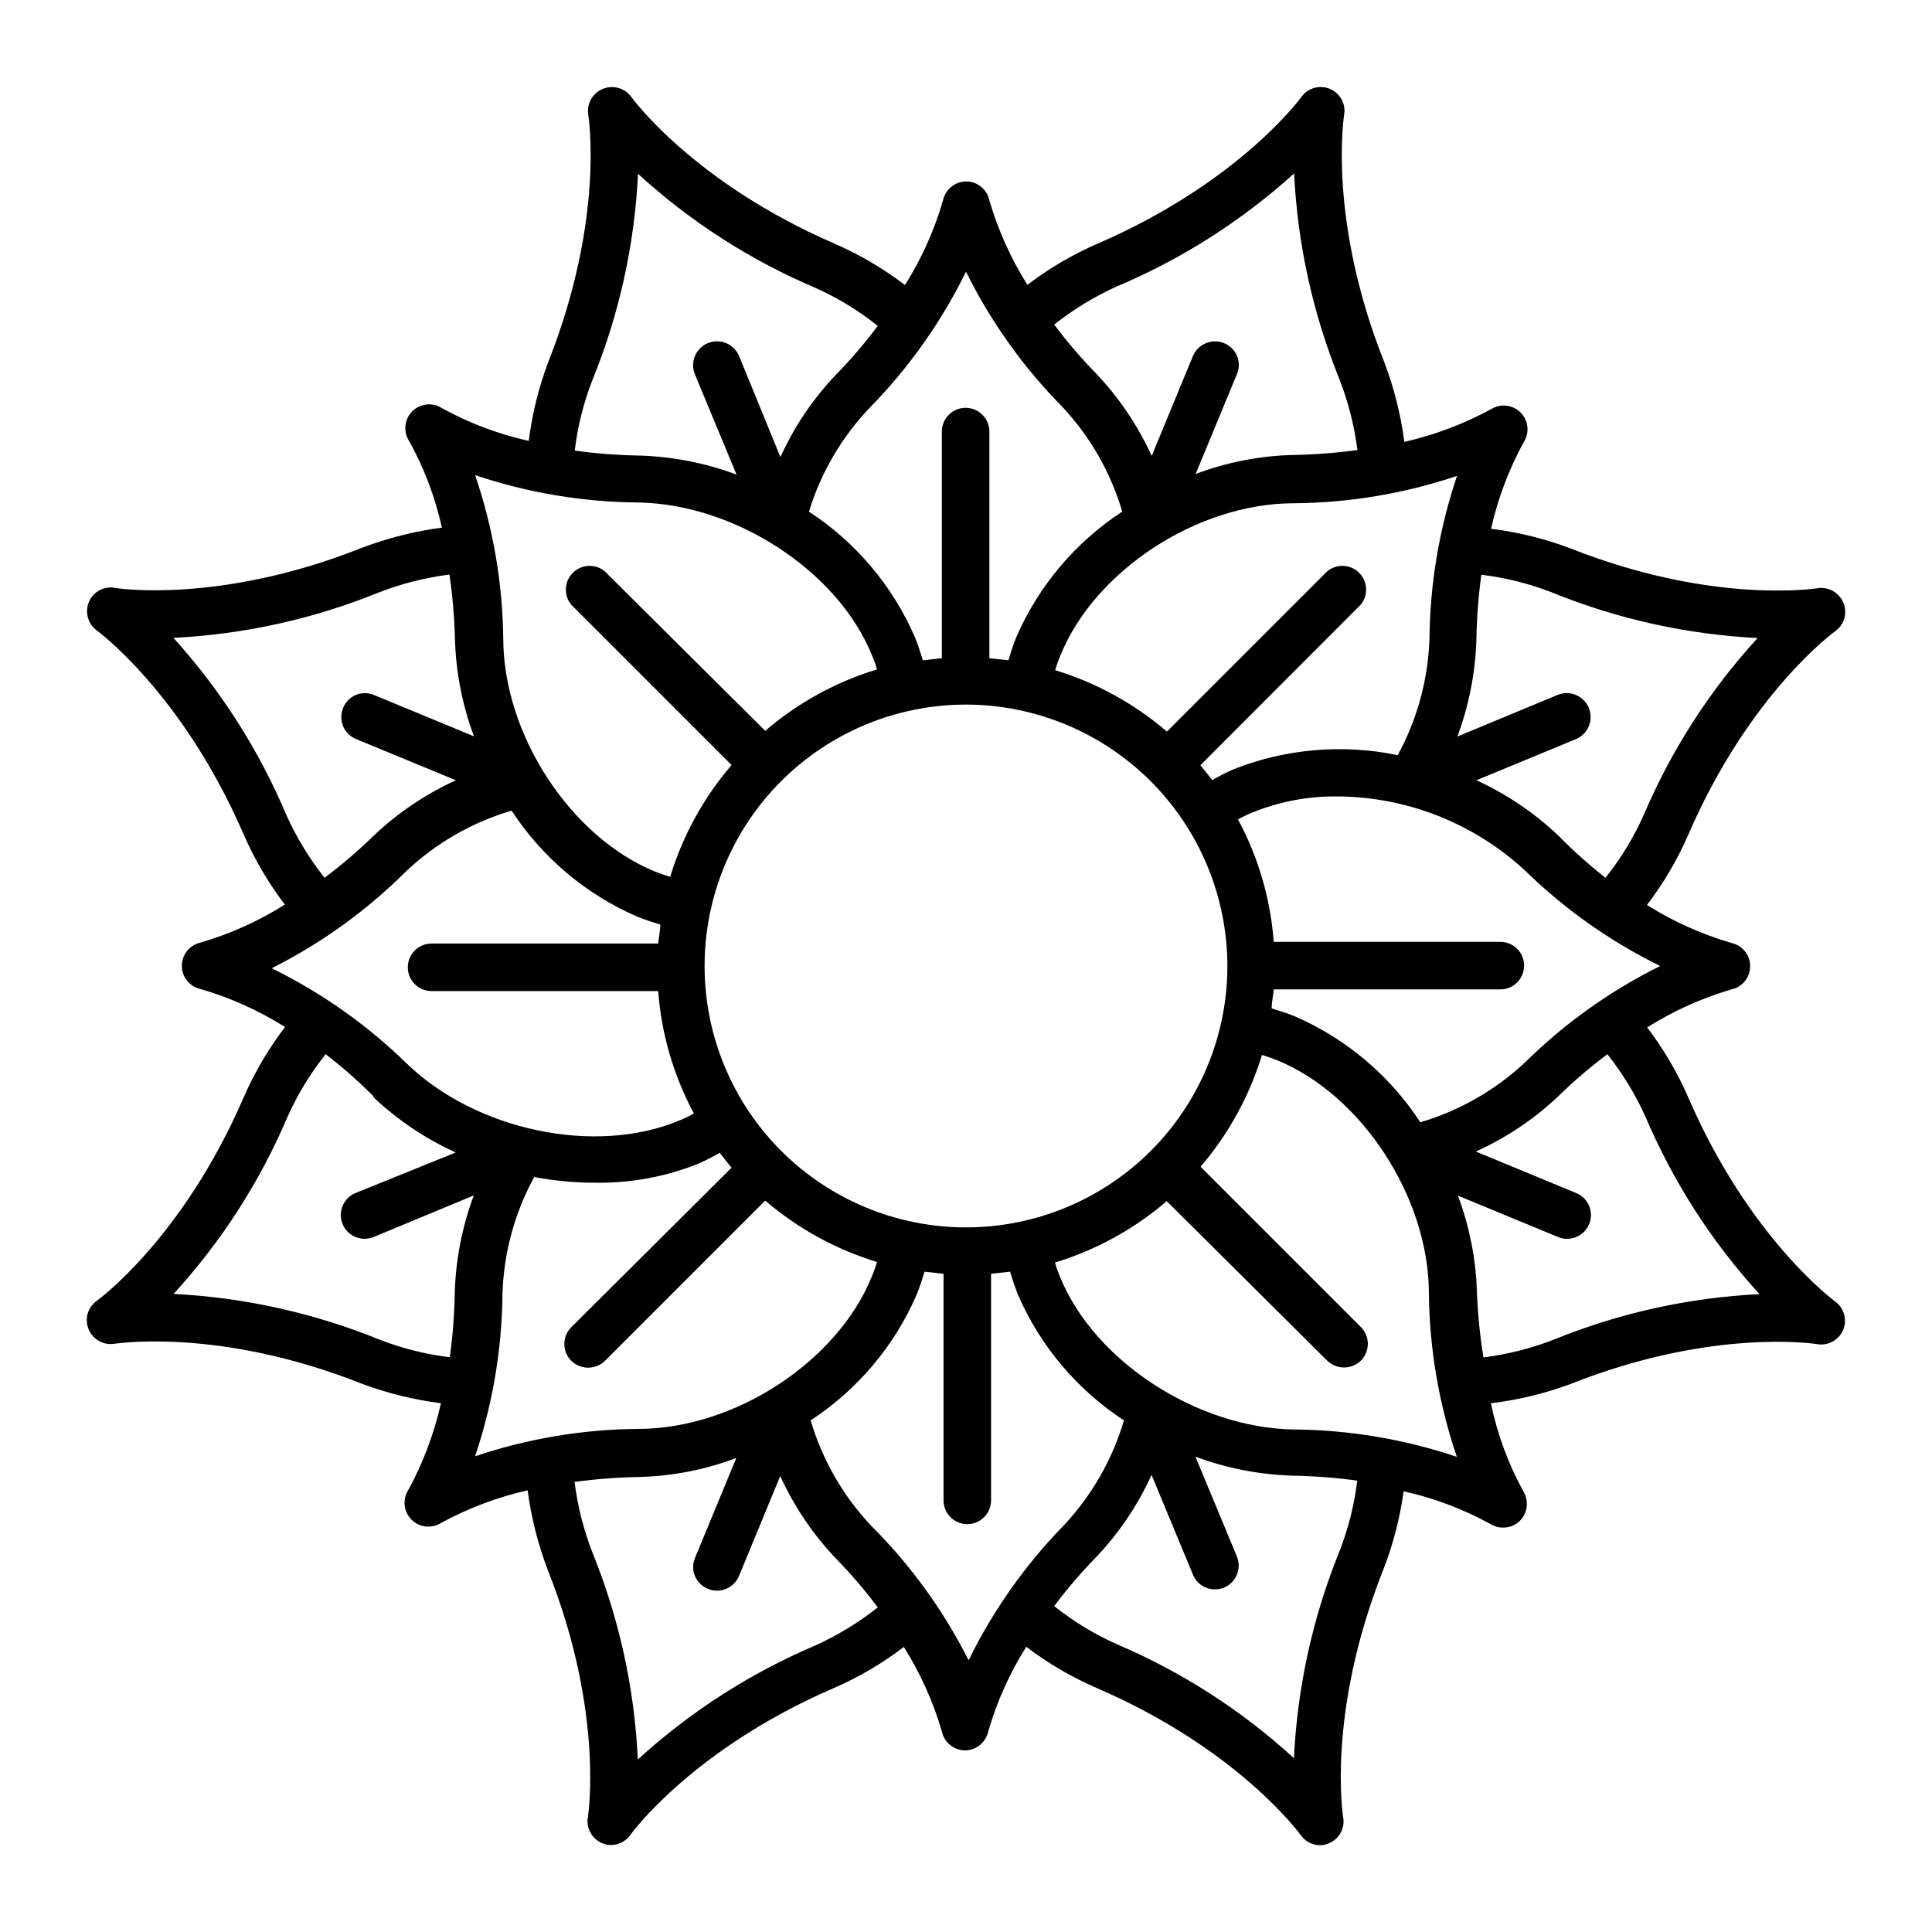
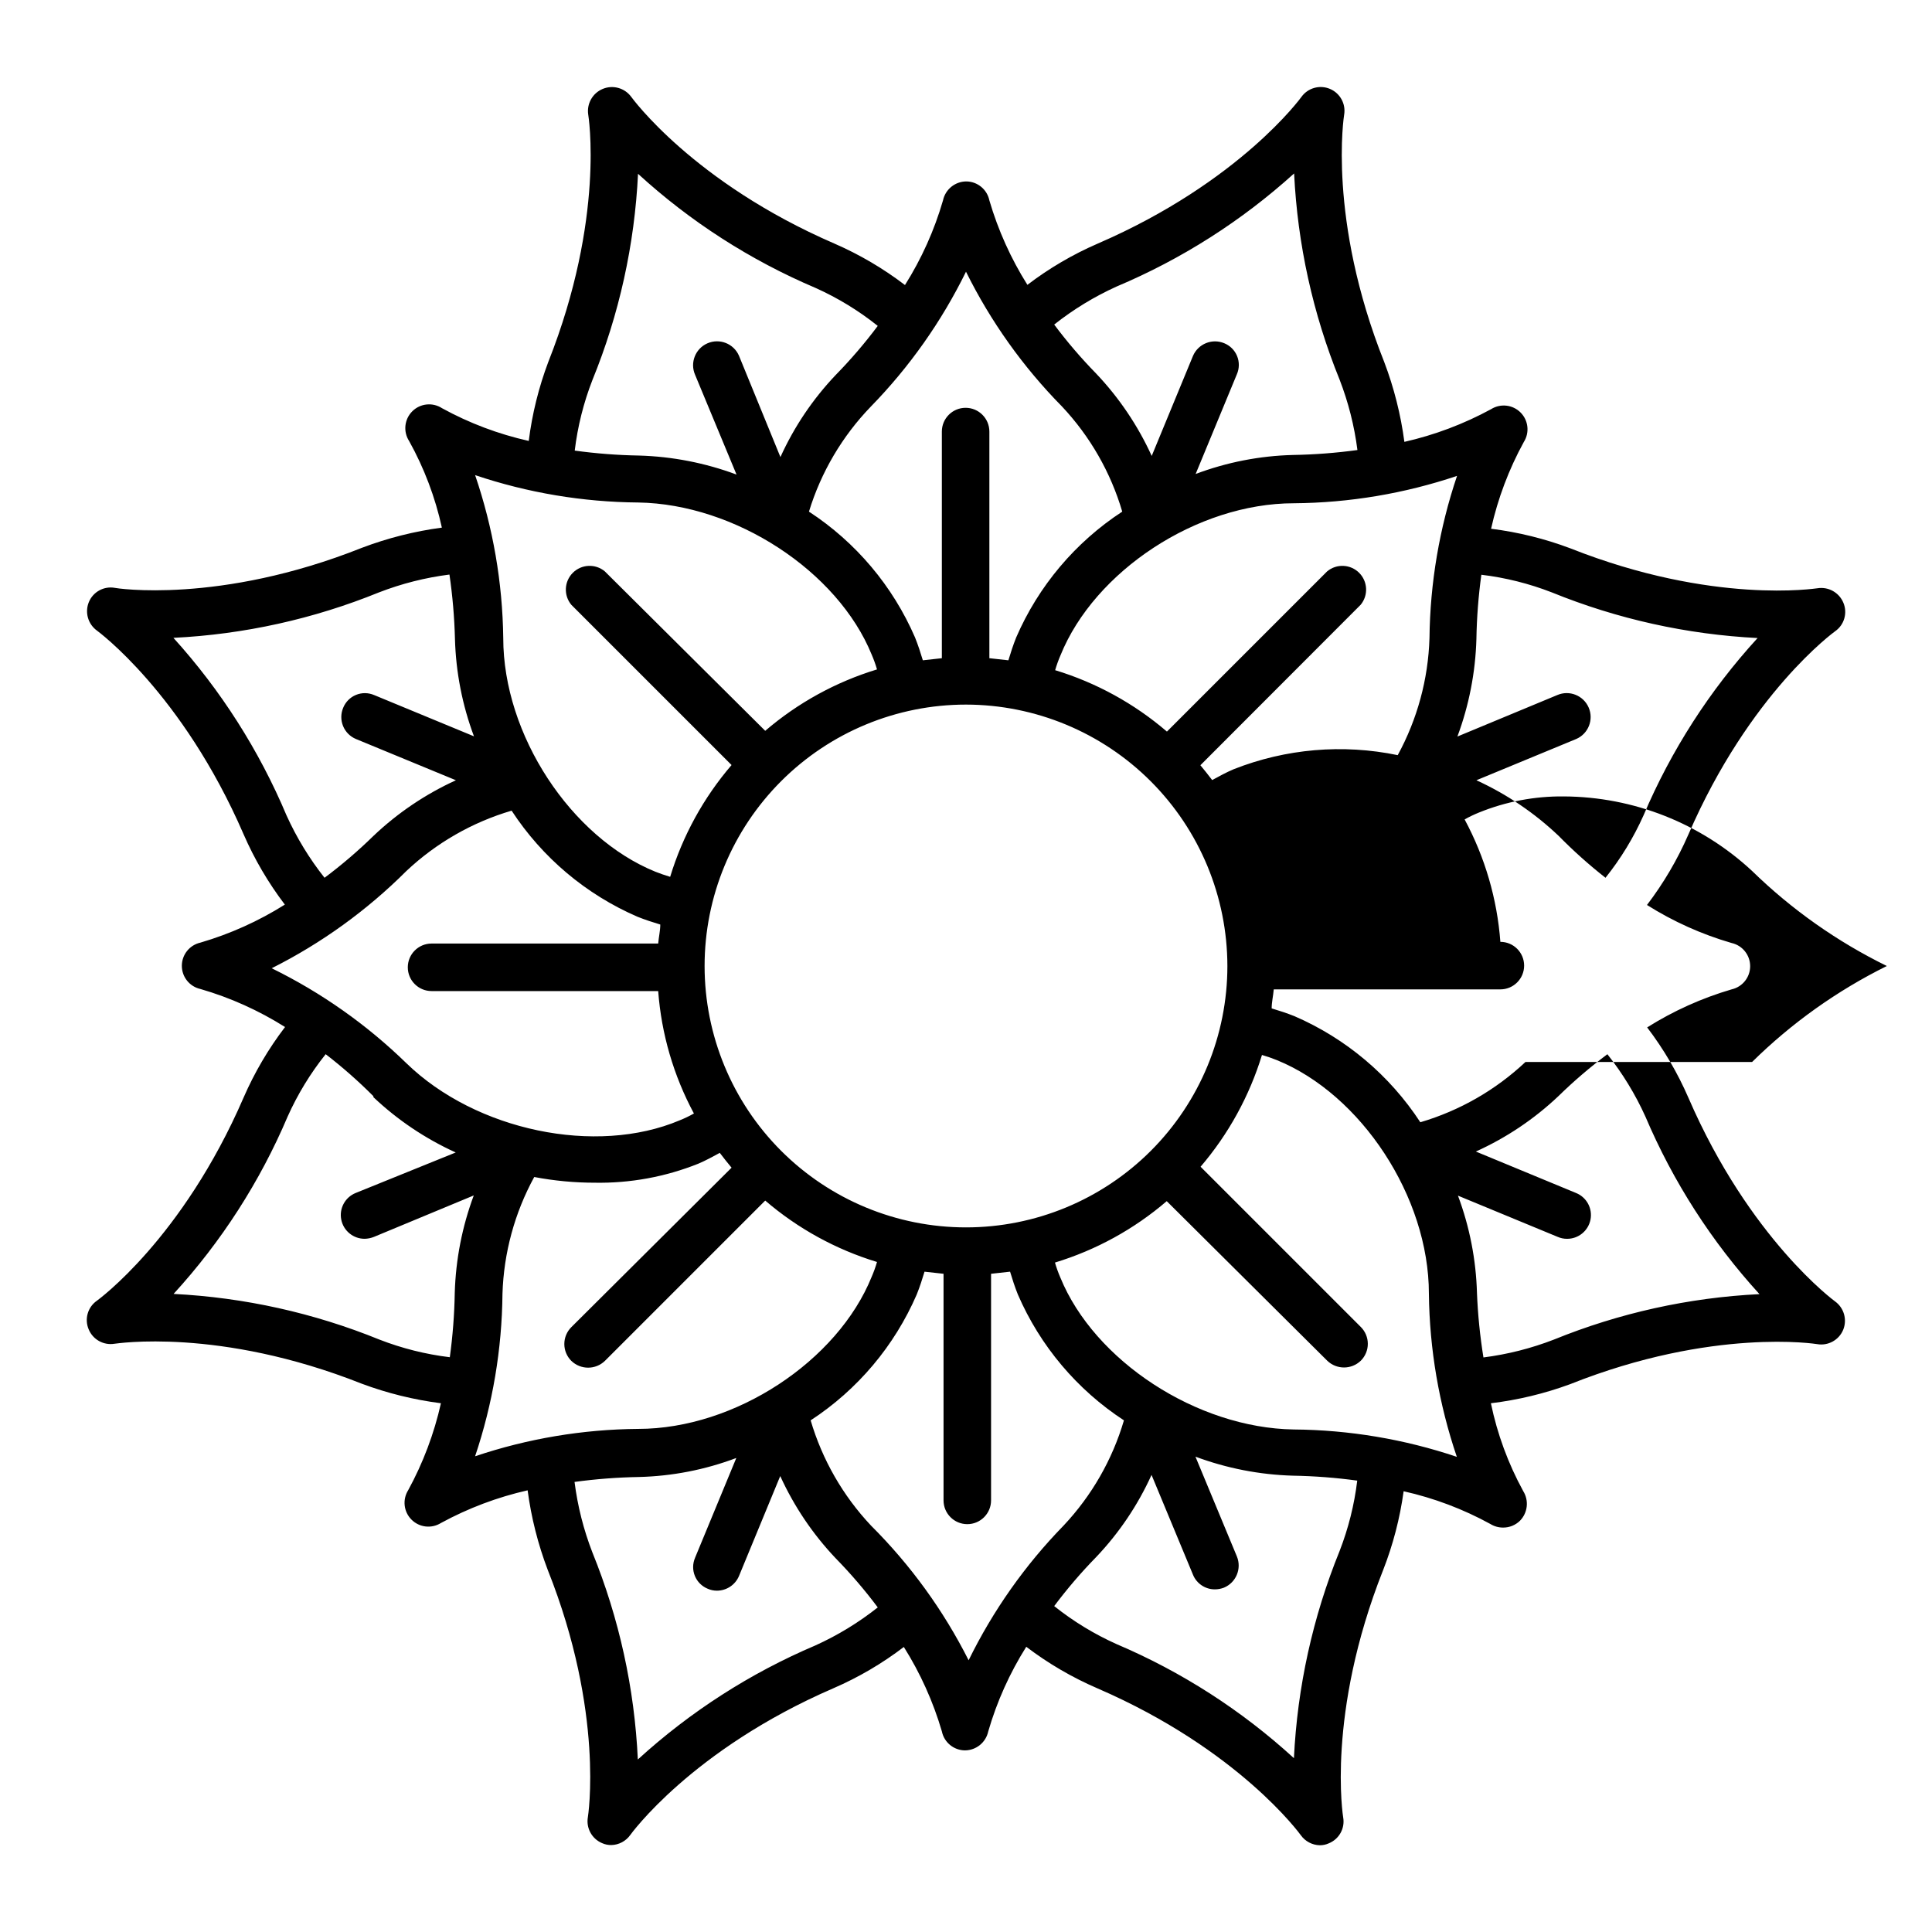
<svg xmlns="http://www.w3.org/2000/svg" fill="#000000" width="800px" height="800px" version="1.1" viewBox="144 144 512 512">
-   <path d="m630.34 311.28c2.414-1.691 3.32-4.844 2.168-7.559-1.129-2.703-3.961-4.285-6.852-3.828-0.25 0-27.609 4.434-65.496-10.578-6.773-2.551-13.828-4.293-21.008-5.191 1.793-8.027 4.711-15.762 8.664-22.973 1.586-2.484 1.234-5.738-0.844-7.828-2.078-2.09-5.328-2.457-7.82-0.887-7.227 3.93-14.957 6.844-22.977 8.664-0.957-7.234-2.75-14.336-5.34-21.16-15.113-37.938-10.629-65.496-10.629-65.496 0.508-2.898-1.062-5.762-3.777-6.894-2.715-1.137-5.856-0.238-7.559 2.16 0 0-16.223 22.52-53.957 38.844-6.637 2.875-12.895 6.547-18.641 10.934-4.375-6.957-7.766-14.484-10.078-22.371-0.598-2.922-3.164-5.027-6.144-5.035-2.981 0.027-5.535 2.125-6.148 5.035-2.293 7.91-5.684 15.457-10.074 22.422-5.766-4.402-12.043-8.09-18.691-10.984-37.484-16.223-53.707-38.691-53.859-38.895-1.734-2.356-4.852-3.223-7.551-2.098-2.699 1.121-4.285 3.945-3.836 6.836 0 0 4.535 27.305-10.578 65.496v-0.004c-2.547 6.758-4.289 13.793-5.191 20.961-8.027-1.797-15.762-4.711-22.973-8.668-2.496-1.629-5.789-1.285-7.894 0.82-2.106 2.109-2.449 5.402-0.82 7.898 3.988 7.176 6.906 14.898 8.664 22.922-7.234 0.965-14.332 2.754-21.16 5.34-37.938 15.113-65.496 10.68-65.496 10.629-2.902-0.527-5.781 1.047-6.902 3.781-1.109 2.715-0.215 5.84 2.168 7.555 0 0 22.621 16.477 38.844 53.961 2.887 6.629 6.555 12.887 10.934 18.641-6.957 4.375-14.484 7.766-22.371 10.074-2.879 0.645-4.926 3.199-4.926 6.148s2.047 5.504 4.926 6.144c7.91 2.293 15.457 5.688 22.422 10.078-4.402 5.766-8.09 12.039-10.984 18.691-16.223 37.48-38.691 53.703-38.895 53.855-2.414 1.691-3.316 4.844-2.164 7.559 1.109 2.715 3.953 4.305 6.852 3.828 0.301 0 27.609-4.434 65.496 10.578h-0.004c6.781 2.531 13.832 4.273 21.012 5.191-1.805 8.039-4.719 15.789-8.668 23.023-1.57 2.484-1.215 5.727 0.859 7.809 2.07 2.09 5.312 2.465 7.809 0.906 7.223-3.93 14.953-6.844 22.973-8.664 0.961 7.219 2.754 14.301 5.34 21.109 15.113 37.938 10.629 65.496 10.629 65.496-0.508 2.902 1.062 5.769 3.781 6.902 0.758 0.34 1.586 0.512 2.418 0.504 2.008-0.043 3.875-1.035 5.039-2.672 0 0 16.121-22.57 53.855-38.895 6.633-2.871 12.895-6.543 18.641-10.93 4.375 6.953 7.766 14.48 10.078 22.367 0.594 2.922 3.16 5.027 6.144 5.039 2.977-0.031 5.531-2.125 6.148-5.039 2.293-7.906 5.684-15.453 10.074-22.418 5.824 4.43 12.172 8.137 18.895 11.031 37.484 16.223 53.707 38.691 53.855 38.895 1.164 1.637 3.031 2.629 5.039 2.672 0.816 0.008 1.625-0.164 2.367-0.504 2.754-1.102 4.352-3.984 3.828-6.902 0 0-4.535-27.305 10.578-65.496h0.004c2.629-6.731 4.457-13.75 5.441-20.91 8.027 1.797 15.762 4.715 22.973 8.668 1.012 0.629 2.184 0.961 3.375 0.957 1.676 0.016 3.289-0.637 4.484-1.812 2.062-2.109 2.418-5.356 0.855-7.859-3.988-7.293-6.875-15.141-8.562-23.277 7.156-0.859 14.191-2.551 20.957-5.039 37.938-15.113 65.496-10.629 65.496-10.629 2.902 0.508 5.769-1.062 6.902-3.781 1.113-2.715 0.215-5.84-2.168-7.555 0 0-22.621-16.477-38.844-53.957-2.883-6.629-6.555-12.891-10.934-18.641 6.957-4.375 14.484-7.766 22.371-10.078 2.879-0.641 4.926-3.195 4.926-6.144 0-2.953-2.047-5.508-4.926-6.148-7.906-2.293-15.453-5.684-22.418-10.074 4.398-5.766 8.086-12.043 10.98-18.691 16.223-37.484 38.695-53.707 38.895-53.859zm-100.26 218.8c-13.934-4.688-28.523-7.137-43.227-7.254-25.695-0.402-52.852-18.188-61.867-40.305-0.555-1.281-1.023-2.594-1.41-3.93 10.895-3.316 20.98-8.859 29.621-16.273l42.523 42.27c2.484 2.41 6.434 2.41 8.918 0 1.184-1.184 1.848-2.785 1.848-4.461 0-1.672-0.664-3.277-1.848-4.457l-42.473-42.473c7.398-8.652 12.938-18.738 16.273-29.621 1.379 0.402 2.688 0.855 3.93 1.359 22.32 9.07 40.305 36.223 40.305 61.918 0.168 14.711 2.668 29.301 7.406 43.227zm-43.176 79.855c-13.844-12.668-29.738-22.891-47.008-30.23-5.91-2.648-11.461-6.031-16.523-10.074 3.422-4.574 7.141-8.918 11.133-13 6.07-6.383 11.027-13.742 14.664-21.766l10.984 26.449h-0.004c0.965 2.352 3.254 3.887 5.793 3.883 0.828 0 1.648-0.156 2.422-0.453 3.215-1.348 4.746-5.035 3.426-8.266l-10.984-26.449c8.281 3.086 17.012 4.789 25.844 5.039 5.699 0.098 11.387 0.535 17.031 1.309-0.773 6.402-2.348 12.684-4.688 18.691-7.098 17.477-11.184 36.027-12.09 54.867zm-185.91-54.516c-2.332-6.012-3.922-12.289-4.734-18.691 5.66-0.773 11.363-1.211 17.078-1.309 8.82-0.219 17.539-1.922 25.793-5.039l-10.934 26.449 0.004 0.004c-0.664 1.531-0.684 3.269-0.047 4.816 0.637 1.547 1.871 2.769 3.422 3.394 0.762 0.336 1.586 0.508 2.418 0.504 2.551-0.004 4.852-1.531 5.844-3.879l10.934-26.5c3.664 8.035 8.633 15.406 14.711 21.812 3.992 4.082 7.715 8.426 11.133 13-5.074 4.019-10.625 7.406-16.523 10.074-17.281 7.348-33.191 17.57-47.059 30.23-0.875-18.84-4.949-37.391-12.039-54.867zm-23.832-68.566c0.336-10.828 3.219-21.426 8.414-30.934 5.266 1 10.613 1.508 15.973 1.512 9.414 0.172 18.766-1.539 27.508-5.039 2.016-0.855 3.828-1.863 5.691-2.871 1.008 1.309 2.066 2.672 3.125 3.93l-42.473 42.27c-1.184 1.18-1.848 2.785-1.848 4.457 0 1.676 0.664 3.277 1.848 4.461 2.484 2.41 6.438 2.41 8.918 0l42.473-42.473c8.641 7.418 18.73 12.957 29.625 16.273-0.387 1.34-0.859 2.652-1.414 3.93-9.02 22.32-36.172 40.305-61.867 40.305-14.699 0.117-29.289 2.566-43.227 7.254 4.672-13.887 7.121-28.422 7.254-43.074zm-7.254-216.94c13.938 4.688 28.527 7.137 43.227 7.254 25.695 0.402 52.852 18.188 61.867 40.305 0.555 1.281 1.027 2.594 1.414 3.93-10.895 3.316-20.984 8.859-29.625 16.273l-42.523-42.27c-2.5-2.07-6.172-1.898-8.469 0.398-2.297 2.297-2.469 5.969-0.398 8.469l42.473 42.473c-7.418 8.641-12.957 18.73-16.273 29.625-1.344-0.402-2.652-0.855-3.93-1.359-22.32-9.07-40.305-36.223-40.305-61.918v-0.004c-0.188-14.695-2.707-29.266-7.457-43.176zm43.176-79.852c13.844 12.668 29.738 22.887 47.008 30.227 5.91 2.648 11.465 6.035 16.523 10.078-3.418 4.574-7.141 8.914-11.133 12.996-6.07 6.383-11.027 13.742-14.66 21.766l-10.984-26.852c-1.391-3.215-5.125-4.691-8.34-3.301-3.211 1.391-4.691 5.125-3.297 8.336l10.984 26.449-0.004 0.004c-8.281-3.086-17.012-4.789-25.844-5.039-5.699-0.098-11.383-0.535-17.027-1.312 0.77-6.398 2.344-12.68 4.684-18.691 7.102-17.402 11.188-35.887 12.09-54.66zm185.91 54.512c2.332 6.016 3.922 12.289 4.738 18.691-5.664 0.773-11.367 1.211-17.082 1.309-8.82 0.223-17.539 1.926-25.793 5.039l10.934-26.449c0.664-1.535 0.68-3.273 0.043-4.82-0.637-1.547-1.867-2.769-3.422-3.394-3.211-1.328-6.894 0.18-8.262 3.375l-10.934 26.5v0.004c-3.664-8.035-8.633-15.406-14.711-21.816-3.992-4.082-7.711-8.426-11.133-13 5.078-4.019 10.625-7.402 16.523-10.074 17.262-7.269 33.172-17.406 47.059-29.977 0.906 18.754 4.977 37.215 12.039 54.613zm23.832 68.57v-0.004c-0.336 10.848-3.219 21.461-8.414 30.984-14.547-3.016-29.656-1.719-43.48 3.731-2.016 0.855-3.828 1.863-5.691 2.871-1.008-1.309-2.066-2.672-3.125-3.93l42.473-42.523c2.07-2.5 1.898-6.172-0.398-8.469-2.297-2.297-5.965-2.469-8.469-0.398l-42.473 42.473c-8.641-7.418-18.727-12.957-29.621-16.273 0.387-1.34 0.855-2.652 1.41-3.93 9.02-22.32 36.172-40.305 61.867-40.305 14.703-0.117 29.293-2.566 43.227-7.254-4.684 13.867-7.148 28.387-7.305 43.023zm-53.555 86.855c0 18.371-7.301 35.992-20.289 48.984-12.992 12.988-30.613 20.289-48.984 20.289-18.375 0-35.992-7.301-48.984-20.289-12.992-12.992-20.289-30.613-20.289-48.984 0-18.375 7.297-35.992 20.289-48.984s30.609-20.289 48.984-20.289c18.363 0.023 35.969 7.332 48.953 20.316 12.984 12.988 20.293 30.59 20.32 48.957zm-43.832-148.27v-0.004c7.434 7.906 12.906 17.449 15.969 27.863-12.434 8.121-22.211 19.719-28.109 33.352-0.805 2.016-1.461 4.031-2.066 6.047l-5.039-0.555v-60.055c0-3.481-2.82-6.301-6.297-6.301-3.481 0-6.297 2.82-6.297 6.301v60.055l-5.039 0.555c-0.605-2.016-1.258-4.031-2.066-6.047-5.902-13.633-15.676-25.23-28.113-33.352 3.199-10.457 8.824-20.004 16.426-27.863 10.234-10.496 18.738-22.555 25.191-35.719 6.527 13.184 15.113 25.242 25.441 35.719zm-160.87 61.613c0.246 8.816 1.949 17.531 5.039 25.793l-26.449-10.934v0.004c-1.535-0.664-3.273-0.684-4.82-0.047-1.547 0.637-2.769 1.871-3.394 3.422-0.652 1.543-0.66 3.281-0.027 4.832 0.633 1.551 1.859 2.785 3.402 3.43l26.5 10.934h0.004c-8.035 3.664-15.406 8.633-21.816 14.711-4.082 3.992-8.426 7.715-13 11.133-4.019-5.074-7.402-10.625-10.074-16.523-7.269-17.262-17.406-33.172-29.977-47.059 18.703-0.918 37.113-4.988 54.461-12.039 6.016-2.332 12.293-3.922 18.691-4.734 0.828 5.656 1.312 11.359 1.461 17.078zm-12.848 61.465c7.906-7.438 17.449-12.906 27.863-15.973 8.121 12.438 19.719 22.211 33.352 28.113 2.016 0.805 4.031 1.461 6.047 2.066 0 1.613-0.402 3.273-0.555 5.039h-60.055c-3.481 0-6.301 2.82-6.301 6.297 0 3.477 2.82 6.297 6.301 6.297h60.055c0.848 11.359 4.078 22.414 9.469 32.445-1.219 0.688-2.481 1.293-3.777 1.812-22.168 9.371-53.957 2.769-72.398-15.113-10.496-10.234-22.555-18.738-35.719-25.191 13.207-6.633 25.266-15.344 35.719-25.793zm-8.766 59.953c6.41 6.059 13.781 11.012 21.816 14.66l-26.5 10.73c-2.816 1.129-4.426 4.102-3.832 7.074 0.59 2.973 3.219 5.106 6.25 5.07 0.828-0.023 1.648-0.195 2.418-0.504l26.449-10.984c-3.086 8.281-4.785 17.012-5.039 25.844-0.098 5.699-0.535 11.387-1.309 17.031-6.402-0.773-12.684-2.348-18.691-4.688-17.363-7.059-35.793-11.145-54.512-12.09 12.668-13.844 22.891-29.738 30.227-47.008 2.648-5.91 6.035-11.461 10.078-16.523 4.453 3.434 8.676 7.152 12.645 11.133zm131.85 113.51c-7.438-7.906-12.906-17.449-15.973-27.859 12.438-8.125 22.211-19.723 28.113-33.352 0.805-2.016 1.461-4.031 2.066-6.047l5.039 0.555v60.055c0 3.477 2.82 6.297 6.297 6.297 3.477 0 6.297-2.82 6.297-6.297v-60.055l5.039-0.555c0.605 2.016 1.258 4.031 2.066 6.047 5.898 13.629 15.676 25.227 28.109 33.352-3.062 10.41-8.535 19.953-15.969 27.859-10.238 10.496-18.738 22.555-25.191 35.719-6.664-13.215-15.406-25.273-25.895-35.719zm160.61-61.617c-0.246-8.816-1.949-17.531-5.039-25.793l26.449 10.934h0.004c0.762 0.332 1.586 0.504 2.418 0.504 3.031 0.035 5.656-2.098 6.25-5.07 0.59-2.973-1.02-5.945-3.832-7.074l-26.551-10.984v0.004c8.055-3.637 15.445-8.59 21.863-14.664 4.082-3.992 8.426-7.711 13-11.133 4.019 5.078 7.406 10.625 10.074 16.523 7.348 17.281 17.57 33.191 30.23 47.059-18.703 0.918-37.117 4.988-54.461 12.039-6.016 2.332-12.293 3.922-18.691 4.738-0.91-5.656-1.484-11.359-1.715-17.082zm12.848-61.211c-7.906 7.434-17.449 12.906-27.859 15.969-8.125-12.434-19.723-22.211-33.352-28.109-2.016-0.805-4.031-1.461-6.047-2.066 0-1.613 0.402-3.273 0.555-5.039h60.055c3.477 0 6.297-2.82 6.297-6.297 0-3.481-2.82-6.297-6.297-6.297h-60.055c-0.852-11.359-4.078-22.414-9.473-32.445 1.219-0.688 2.481-1.293 3.777-1.816 7.133-2.906 14.77-4.359 22.473-4.281 18.531 0.082 36.352 7.133 49.926 19.75 10.496 10.234 22.555 18.738 35.719 25.191-13.184 6.527-25.242 15.113-35.719 25.441zm8.766-59.953c-6.394-6.07-13.746-11.039-21.766-14.711l26.449-10.934h0.004c3.211-1.391 4.691-5.125 3.297-8.34-1.391-3.211-5.121-4.691-8.336-3.297l-26.449 10.984v-0.004c3.082-8.281 4.785-17.012 5.035-25.844 0.098-5.699 0.535-11.383 1.312-17.027 6.402 0.77 12.68 2.344 18.691 4.684 17.363 7.059 35.793 11.145 54.512 12.09-12.668 13.844-22.891 29.738-30.23 47.008-2.644 5.91-6.031 11.465-10.074 16.523-4.383-3.438-8.539-7.156-12.445-11.133z" />
+   <path d="m630.34 311.28c2.414-1.691 3.32-4.844 2.168-7.559-1.129-2.703-3.961-4.285-6.852-3.828-0.25 0-27.609 4.434-65.496-10.578-6.773-2.551-13.828-4.293-21.008-5.191 1.793-8.027 4.711-15.762 8.664-22.973 1.586-2.484 1.234-5.738-0.844-7.828-2.078-2.09-5.328-2.457-7.82-0.887-7.227 3.93-14.957 6.844-22.977 8.664-0.957-7.234-2.75-14.336-5.34-21.16-15.113-37.938-10.629-65.496-10.629-65.496 0.508-2.898-1.062-5.762-3.777-6.894-2.715-1.137-5.856-0.238-7.559 2.16 0 0-16.223 22.52-53.957 38.844-6.637 2.875-12.895 6.547-18.641 10.934-4.375-6.957-7.766-14.484-10.078-22.371-0.598-2.922-3.164-5.027-6.144-5.035-2.981 0.027-5.535 2.125-6.148 5.035-2.293 7.91-5.684 15.457-10.074 22.422-5.766-4.402-12.043-8.09-18.691-10.984-37.484-16.223-53.707-38.691-53.859-38.895-1.734-2.356-4.852-3.223-7.551-2.098-2.699 1.121-4.285 3.945-3.836 6.836 0 0 4.535 27.305-10.578 65.496v-0.004c-2.547 6.758-4.289 13.793-5.191 20.961-8.027-1.797-15.762-4.711-22.973-8.668-2.496-1.629-5.789-1.285-7.894 0.82-2.106 2.109-2.449 5.402-0.82 7.898 3.988 7.176 6.906 14.898 8.664 22.922-7.234 0.965-14.332 2.754-21.16 5.34-37.938 15.113-65.496 10.68-65.496 10.629-2.902-0.527-5.781 1.047-6.902 3.781-1.109 2.715-0.215 5.84 2.168 7.555 0 0 22.621 16.477 38.844 53.961 2.887 6.629 6.555 12.887 10.934 18.641-6.957 4.375-14.484 7.766-22.371 10.074-2.879 0.645-4.926 3.199-4.926 6.148s2.047 5.504 4.926 6.144c7.91 2.293 15.457 5.688 22.422 10.078-4.402 5.766-8.09 12.039-10.984 18.691-16.223 37.48-38.691 53.703-38.895 53.855-2.414 1.691-3.316 4.844-2.164 7.559 1.109 2.715 3.953 4.305 6.852 3.828 0.301 0 27.609-4.434 65.496 10.578h-0.004c6.781 2.531 13.832 4.273 21.012 5.191-1.805 8.039-4.719 15.789-8.668 23.023-1.57 2.484-1.215 5.727 0.859 7.809 2.07 2.09 5.312 2.465 7.809 0.906 7.223-3.93 14.953-6.844 22.973-8.664 0.961 7.219 2.754 14.301 5.34 21.109 15.113 37.938 10.629 65.496 10.629 65.496-0.508 2.902 1.062 5.769 3.781 6.902 0.758 0.34 1.586 0.512 2.418 0.504 2.008-0.043 3.875-1.035 5.039-2.672 0 0 16.121-22.57 53.855-38.895 6.633-2.871 12.895-6.543 18.641-10.93 4.375 6.953 7.766 14.48 10.078 22.367 0.594 2.922 3.16 5.027 6.144 5.039 2.977-0.031 5.531-2.125 6.148-5.039 2.293-7.906 5.684-15.453 10.074-22.418 5.824 4.43 12.172 8.137 18.895 11.031 37.484 16.223 53.707 38.691 53.855 38.895 1.164 1.637 3.031 2.629 5.039 2.672 0.816 0.008 1.625-0.164 2.367-0.504 2.754-1.102 4.352-3.984 3.828-6.902 0 0-4.535-27.305 10.578-65.496h0.004c2.629-6.731 4.457-13.75 5.441-20.91 8.027 1.797 15.762 4.715 22.973 8.668 1.012 0.629 2.184 0.961 3.375 0.957 1.676 0.016 3.289-0.637 4.484-1.812 2.062-2.109 2.418-5.356 0.855-7.859-3.988-7.293-6.875-15.141-8.562-23.277 7.156-0.859 14.191-2.551 20.957-5.039 37.938-15.113 65.496-10.629 65.496-10.629 2.902 0.508 5.769-1.062 6.902-3.781 1.113-2.715 0.215-5.84-2.168-7.555 0 0-22.621-16.477-38.844-53.957-2.883-6.629-6.555-12.891-10.934-18.641 6.957-4.375 14.484-7.766 22.371-10.078 2.879-0.641 4.926-3.195 4.926-6.144 0-2.953-2.047-5.508-4.926-6.148-7.906-2.293-15.453-5.684-22.418-10.074 4.398-5.766 8.086-12.043 10.98-18.691 16.223-37.484 38.695-53.707 38.895-53.859zm-100.26 218.8c-13.934-4.688-28.523-7.137-43.227-7.254-25.695-0.402-52.852-18.188-61.867-40.305-0.555-1.281-1.023-2.594-1.41-3.93 10.895-3.316 20.98-8.859 29.621-16.273l42.523 42.27c2.484 2.41 6.434 2.41 8.918 0 1.184-1.184 1.848-2.785 1.848-4.461 0-1.672-0.664-3.277-1.848-4.457l-42.473-42.473c7.398-8.652 12.938-18.738 16.273-29.621 1.379 0.402 2.688 0.855 3.93 1.359 22.32 9.07 40.305 36.223 40.305 61.918 0.168 14.711 2.668 29.301 7.406 43.227zm-43.176 79.855c-13.844-12.668-29.738-22.891-47.008-30.23-5.91-2.648-11.461-6.031-16.523-10.074 3.422-4.574 7.141-8.918 11.133-13 6.07-6.383 11.027-13.742 14.664-21.766l10.984 26.449h-0.004c0.965 2.352 3.254 3.887 5.793 3.883 0.828 0 1.648-0.156 2.422-0.453 3.215-1.348 4.746-5.035 3.426-8.266l-10.984-26.449c8.281 3.086 17.012 4.789 25.844 5.039 5.699 0.098 11.387 0.535 17.031 1.309-0.773 6.402-2.348 12.684-4.688 18.691-7.098 17.477-11.184 36.027-12.09 54.867zm-185.91-54.516c-2.332-6.012-3.922-12.289-4.734-18.691 5.66-0.773 11.363-1.211 17.078-1.309 8.82-0.219 17.539-1.922 25.793-5.039l-10.934 26.449 0.004 0.004c-0.664 1.531-0.684 3.269-0.047 4.816 0.637 1.547 1.871 2.769 3.422 3.394 0.762 0.336 1.586 0.508 2.418 0.504 2.551-0.004 4.852-1.531 5.844-3.879l10.934-26.5c3.664 8.035 8.633 15.406 14.711 21.812 3.992 4.082 7.715 8.426 11.133 13-5.074 4.019-10.625 7.406-16.523 10.074-17.281 7.348-33.191 17.57-47.059 30.23-0.875-18.84-4.949-37.391-12.039-54.867zm-23.832-68.566c0.336-10.828 3.219-21.426 8.414-30.934 5.266 1 10.613 1.508 15.973 1.512 9.414 0.172 18.766-1.539 27.508-5.039 2.016-0.855 3.828-1.863 5.691-2.871 1.008 1.309 2.066 2.672 3.125 3.93l-42.473 42.27c-1.184 1.18-1.848 2.785-1.848 4.457 0 1.676 0.664 3.277 1.848 4.461 2.484 2.41 6.438 2.41 8.918 0l42.473-42.473c8.641 7.418 18.73 12.957 29.625 16.273-0.387 1.34-0.859 2.652-1.414 3.93-9.02 22.32-36.172 40.305-61.867 40.305-14.699 0.117-29.289 2.566-43.227 7.254 4.672-13.887 7.121-28.422 7.254-43.074zm-7.254-216.94c13.938 4.688 28.527 7.137 43.227 7.254 25.695 0.402 52.852 18.188 61.867 40.305 0.555 1.281 1.027 2.594 1.414 3.93-10.895 3.316-20.984 8.859-29.625 16.273l-42.523-42.27c-2.5-2.07-6.172-1.898-8.469 0.398-2.297 2.297-2.469 5.969-0.398 8.469l42.473 42.473c-7.418 8.641-12.957 18.73-16.273 29.625-1.344-0.402-2.652-0.855-3.93-1.359-22.32-9.07-40.305-36.223-40.305-61.918v-0.004c-0.188-14.695-2.707-29.266-7.457-43.176zm43.176-79.852c13.844 12.668 29.738 22.887 47.008 30.227 5.91 2.648 11.465 6.035 16.523 10.078-3.418 4.574-7.141 8.914-11.133 12.996-6.07 6.383-11.027 13.742-14.66 21.766l-10.984-26.852c-1.391-3.215-5.125-4.691-8.34-3.301-3.211 1.391-4.691 5.125-3.297 8.336l10.984 26.449-0.004 0.004c-8.281-3.086-17.012-4.789-25.844-5.039-5.699-0.098-11.383-0.535-17.027-1.312 0.77-6.398 2.344-12.68 4.684-18.691 7.102-17.402 11.188-35.887 12.09-54.66zm185.91 54.512c2.332 6.016 3.922 12.289 4.738 18.691-5.664 0.773-11.367 1.211-17.082 1.309-8.82 0.223-17.539 1.926-25.793 5.039l10.934-26.449c0.664-1.535 0.68-3.273 0.043-4.82-0.637-1.547-1.867-2.769-3.422-3.394-3.211-1.328-6.894 0.18-8.262 3.375l-10.934 26.5v0.004c-3.664-8.035-8.633-15.406-14.711-21.816-3.992-4.082-7.711-8.426-11.133-13 5.078-4.019 10.625-7.402 16.523-10.074 17.262-7.269 33.172-17.406 47.059-29.977 0.906 18.754 4.977 37.215 12.039 54.613zm23.832 68.57v-0.004c-0.336 10.848-3.219 21.461-8.414 30.984-14.547-3.016-29.656-1.719-43.48 3.731-2.016 0.855-3.828 1.863-5.691 2.871-1.008-1.309-2.066-2.672-3.125-3.93l42.473-42.523c2.07-2.5 1.898-6.172-0.398-8.469-2.297-2.297-5.965-2.469-8.469-0.398l-42.473 42.473c-8.641-7.418-18.727-12.957-29.621-16.273 0.387-1.34 0.855-2.652 1.41-3.93 9.02-22.32 36.172-40.305 61.867-40.305 14.703-0.117 29.293-2.566 43.227-7.254-4.684 13.867-7.148 28.387-7.305 43.023zm-53.555 86.855c0 18.371-7.301 35.992-20.289 48.984-12.992 12.988-30.613 20.289-48.984 20.289-18.375 0-35.992-7.301-48.984-20.289-12.992-12.992-20.289-30.613-20.289-48.984 0-18.375 7.297-35.992 20.289-48.984s30.609-20.289 48.984-20.289c18.363 0.023 35.969 7.332 48.953 20.316 12.984 12.988 20.293 30.59 20.32 48.957zm-43.832-148.27v-0.004c7.434 7.906 12.906 17.449 15.969 27.863-12.434 8.121-22.211 19.719-28.109 33.352-0.805 2.016-1.461 4.031-2.066 6.047l-5.039-0.555v-60.055c0-3.481-2.82-6.301-6.297-6.301-3.481 0-6.297 2.82-6.297 6.301v60.055l-5.039 0.555c-0.605-2.016-1.258-4.031-2.066-6.047-5.902-13.633-15.676-25.23-28.113-33.352 3.199-10.457 8.824-20.004 16.426-27.863 10.234-10.496 18.738-22.555 25.191-35.719 6.527 13.184 15.113 25.242 25.441 35.719zm-160.87 61.613c0.246 8.816 1.949 17.531 5.039 25.793l-26.449-10.934v0.004c-1.535-0.664-3.273-0.684-4.82-0.047-1.547 0.637-2.769 1.871-3.394 3.422-0.652 1.543-0.66 3.281-0.027 4.832 0.633 1.551 1.859 2.785 3.402 3.43l26.5 10.934h0.004c-8.035 3.664-15.406 8.633-21.816 14.711-4.082 3.992-8.426 7.715-13 11.133-4.019-5.074-7.402-10.625-10.074-16.523-7.269-17.262-17.406-33.172-29.977-47.059 18.703-0.918 37.113-4.988 54.461-12.039 6.016-2.332 12.293-3.922 18.691-4.734 0.828 5.656 1.312 11.359 1.461 17.078zm-12.848 61.465c7.906-7.438 17.449-12.906 27.863-15.973 8.121 12.438 19.719 22.211 33.352 28.113 2.016 0.805 4.031 1.461 6.047 2.066 0 1.613-0.402 3.273-0.555 5.039h-60.055c-3.481 0-6.301 2.82-6.301 6.297 0 3.477 2.82 6.297 6.301 6.297h60.055c0.848 11.359 4.078 22.414 9.469 32.445-1.219 0.688-2.481 1.293-3.777 1.812-22.168 9.371-53.957 2.769-72.398-15.113-10.496-10.234-22.555-18.738-35.719-25.191 13.207-6.633 25.266-15.344 35.719-25.793zm-8.766 59.953c6.41 6.059 13.781 11.012 21.816 14.66l-26.5 10.73c-2.816 1.129-4.426 4.102-3.832 7.074 0.59 2.973 3.219 5.106 6.25 5.07 0.828-0.023 1.648-0.195 2.418-0.504l26.449-10.984c-3.086 8.281-4.785 17.012-5.039 25.844-0.098 5.699-0.535 11.387-1.309 17.031-6.402-0.773-12.684-2.348-18.691-4.688-17.363-7.059-35.793-11.145-54.512-12.09 12.668-13.844 22.891-29.738 30.227-47.008 2.648-5.91 6.035-11.461 10.078-16.523 4.453 3.434 8.676 7.152 12.645 11.133zm131.85 113.51c-7.438-7.906-12.906-17.449-15.973-27.859 12.438-8.125 22.211-19.723 28.113-33.352 0.805-2.016 1.461-4.031 2.066-6.047l5.039 0.555v60.055c0 3.477 2.82 6.297 6.297 6.297 3.477 0 6.297-2.82 6.297-6.297v-60.055l5.039-0.555c0.605 2.016 1.258 4.031 2.066 6.047 5.898 13.629 15.676 25.227 28.109 33.352-3.062 10.41-8.535 19.953-15.969 27.859-10.238 10.496-18.738 22.555-25.191 35.719-6.664-13.215-15.406-25.273-25.895-35.719zm160.61-61.617c-0.246-8.816-1.949-17.531-5.039-25.793l26.449 10.934h0.004c0.762 0.332 1.586 0.504 2.418 0.504 3.031 0.035 5.656-2.098 6.25-5.07 0.59-2.973-1.02-5.945-3.832-7.074l-26.551-10.984v0.004c8.055-3.637 15.445-8.59 21.863-14.664 4.082-3.992 8.426-7.711 13-11.133 4.019 5.078 7.406 10.625 10.074 16.523 7.348 17.281 17.57 33.191 30.23 47.059-18.703 0.918-37.117 4.988-54.461 12.039-6.016 2.332-12.293 3.922-18.691 4.738-0.91-5.656-1.484-11.359-1.715-17.082zm12.848-61.211c-7.906 7.434-17.449 12.906-27.859 15.969-8.125-12.434-19.723-22.211-33.352-28.109-2.016-0.805-4.031-1.461-6.047-2.066 0-1.613 0.402-3.273 0.555-5.039h60.055c3.477 0 6.297-2.82 6.297-6.297 0-3.481-2.82-6.297-6.297-6.297c-0.852-11.359-4.078-22.414-9.473-32.445 1.219-0.688 2.481-1.293 3.777-1.816 7.133-2.906 14.77-4.359 22.473-4.281 18.531 0.082 36.352 7.133 49.926 19.75 10.496 10.234 22.555 18.738 35.719 25.191-13.184 6.527-25.242 15.113-35.719 25.441zm8.766-59.953c-6.394-6.07-13.746-11.039-21.766-14.711l26.449-10.934h0.004c3.211-1.391 4.691-5.125 3.297-8.34-1.391-3.211-5.121-4.691-8.336-3.297l-26.449 10.984v-0.004c3.082-8.281 4.785-17.012 5.035-25.844 0.098-5.699 0.535-11.383 1.312-17.027 6.402 0.77 12.68 2.344 18.691 4.684 17.363 7.059 35.793 11.145 54.512 12.09-12.668 13.844-22.891 29.738-30.23 47.008-2.644 5.91-6.031 11.465-10.074 16.523-4.383-3.438-8.539-7.156-12.445-11.133z" />
</svg>